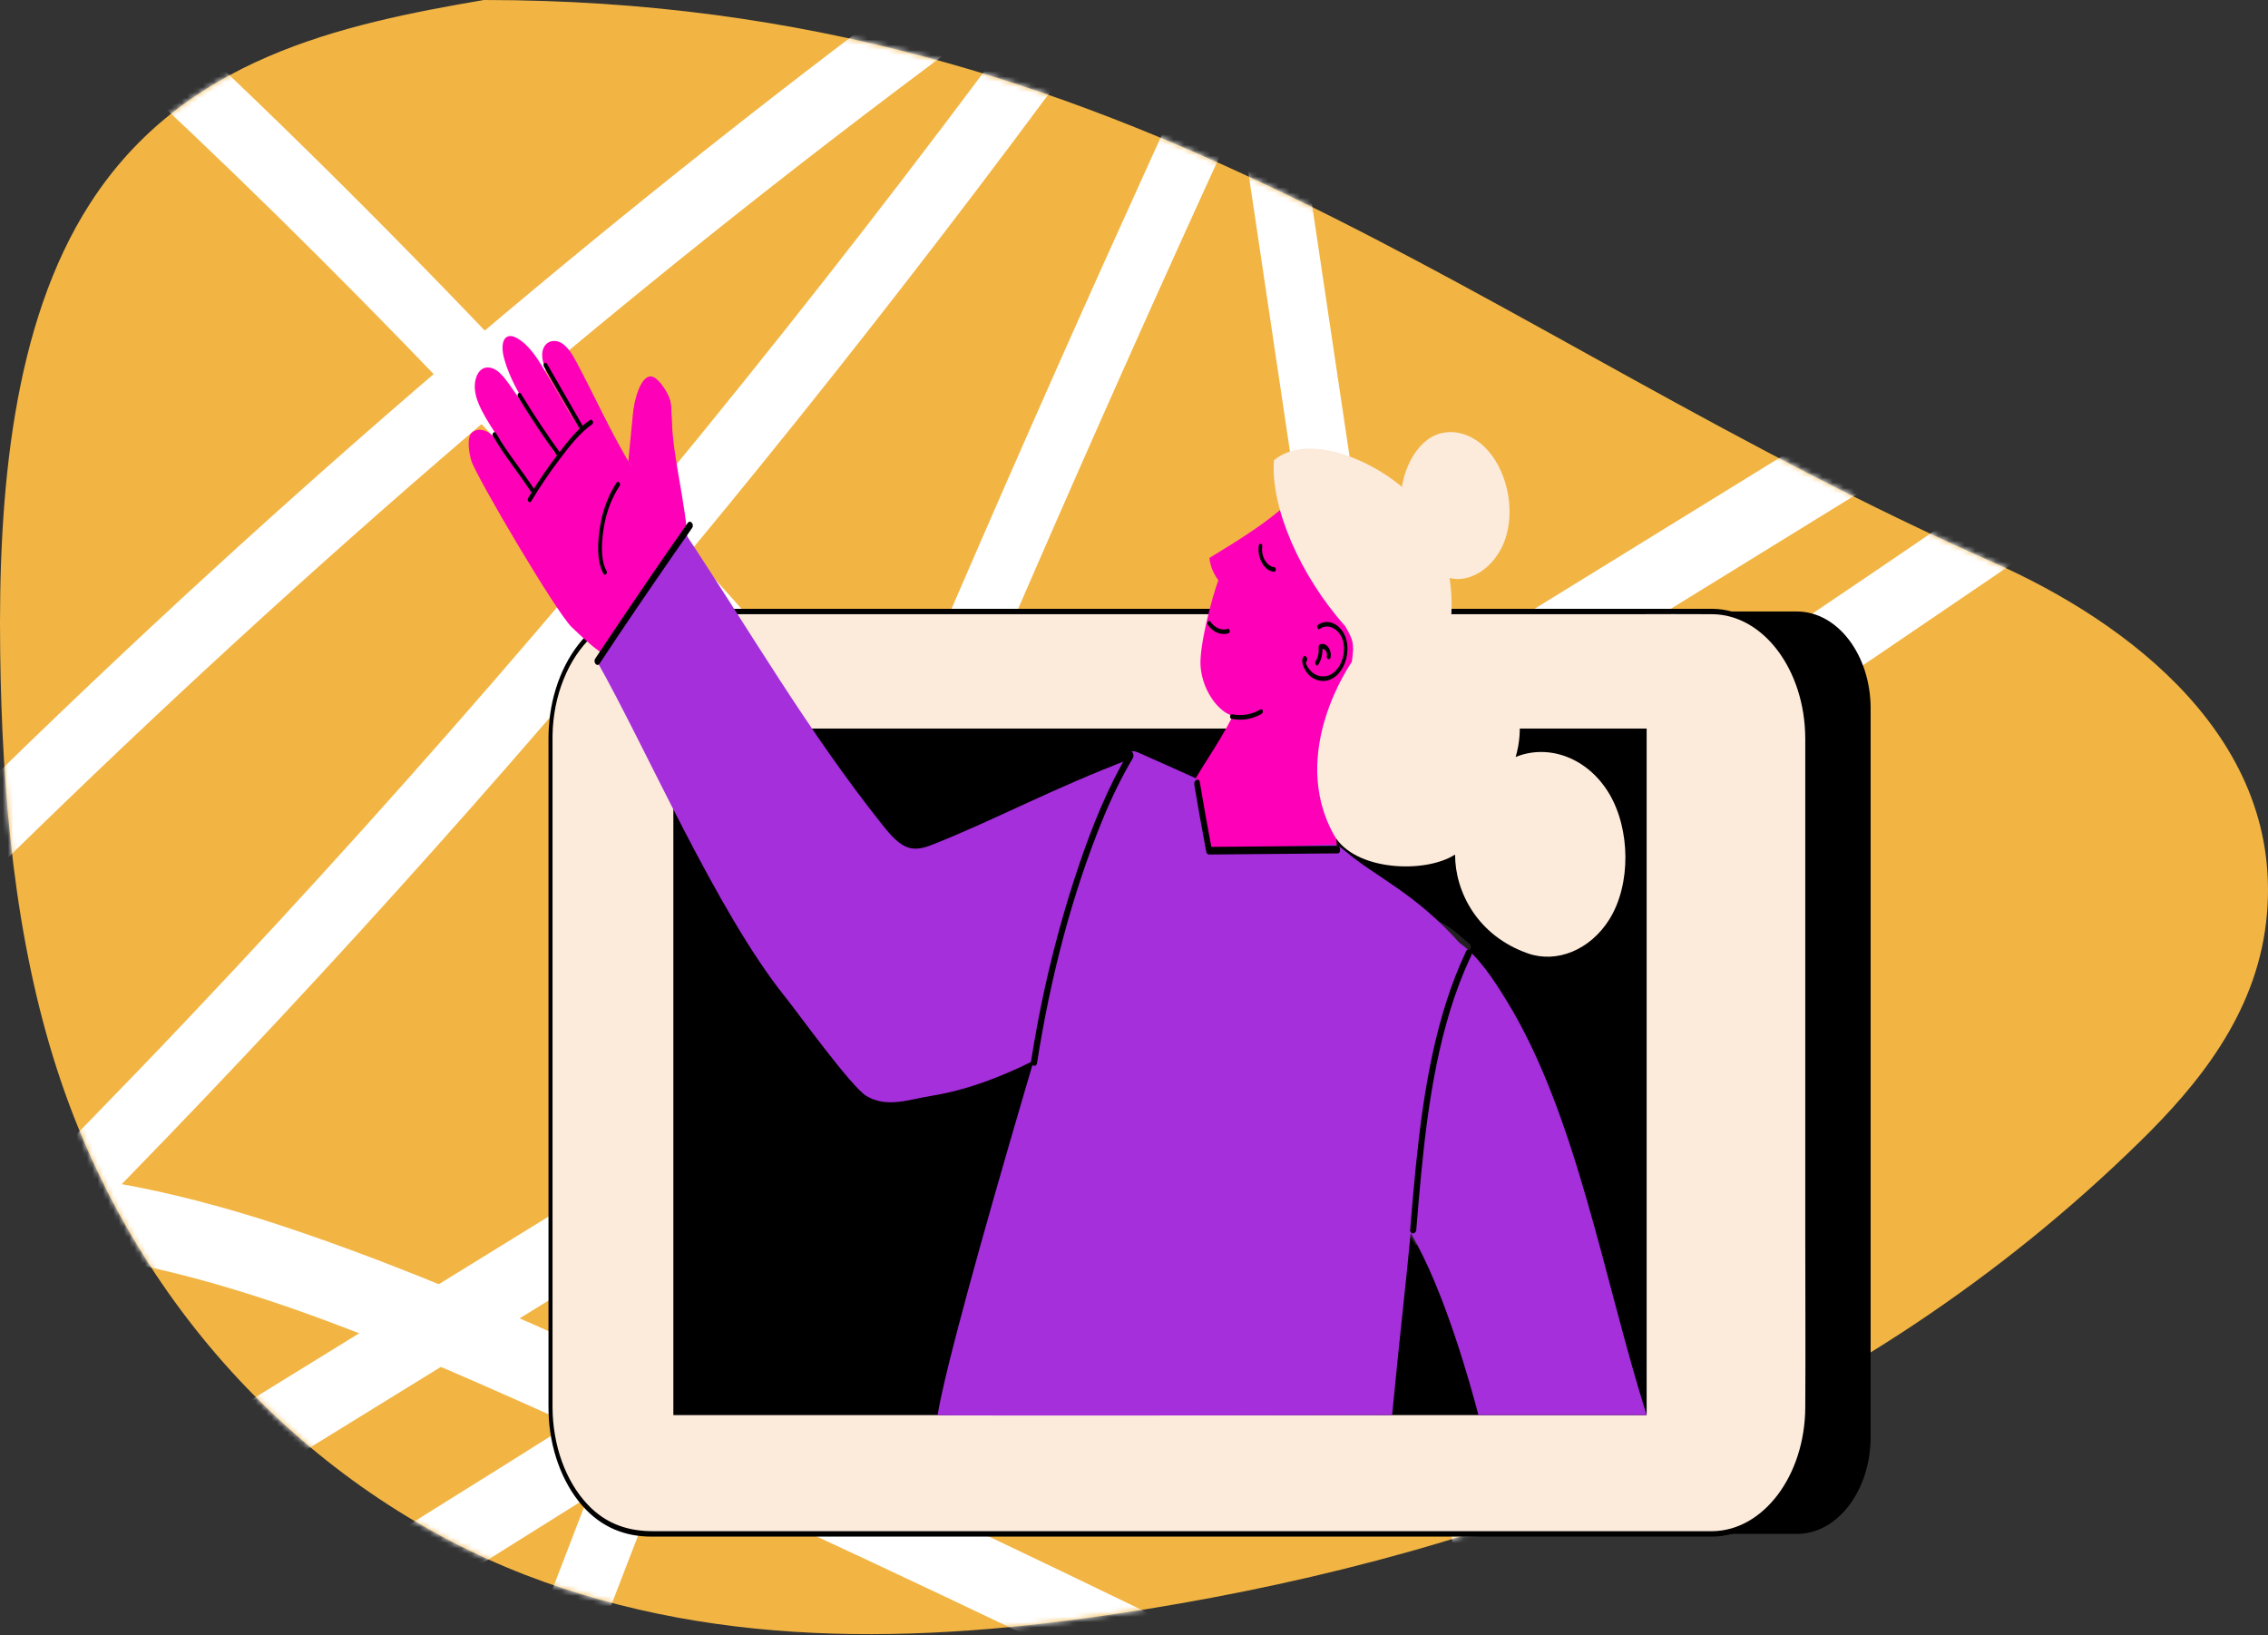
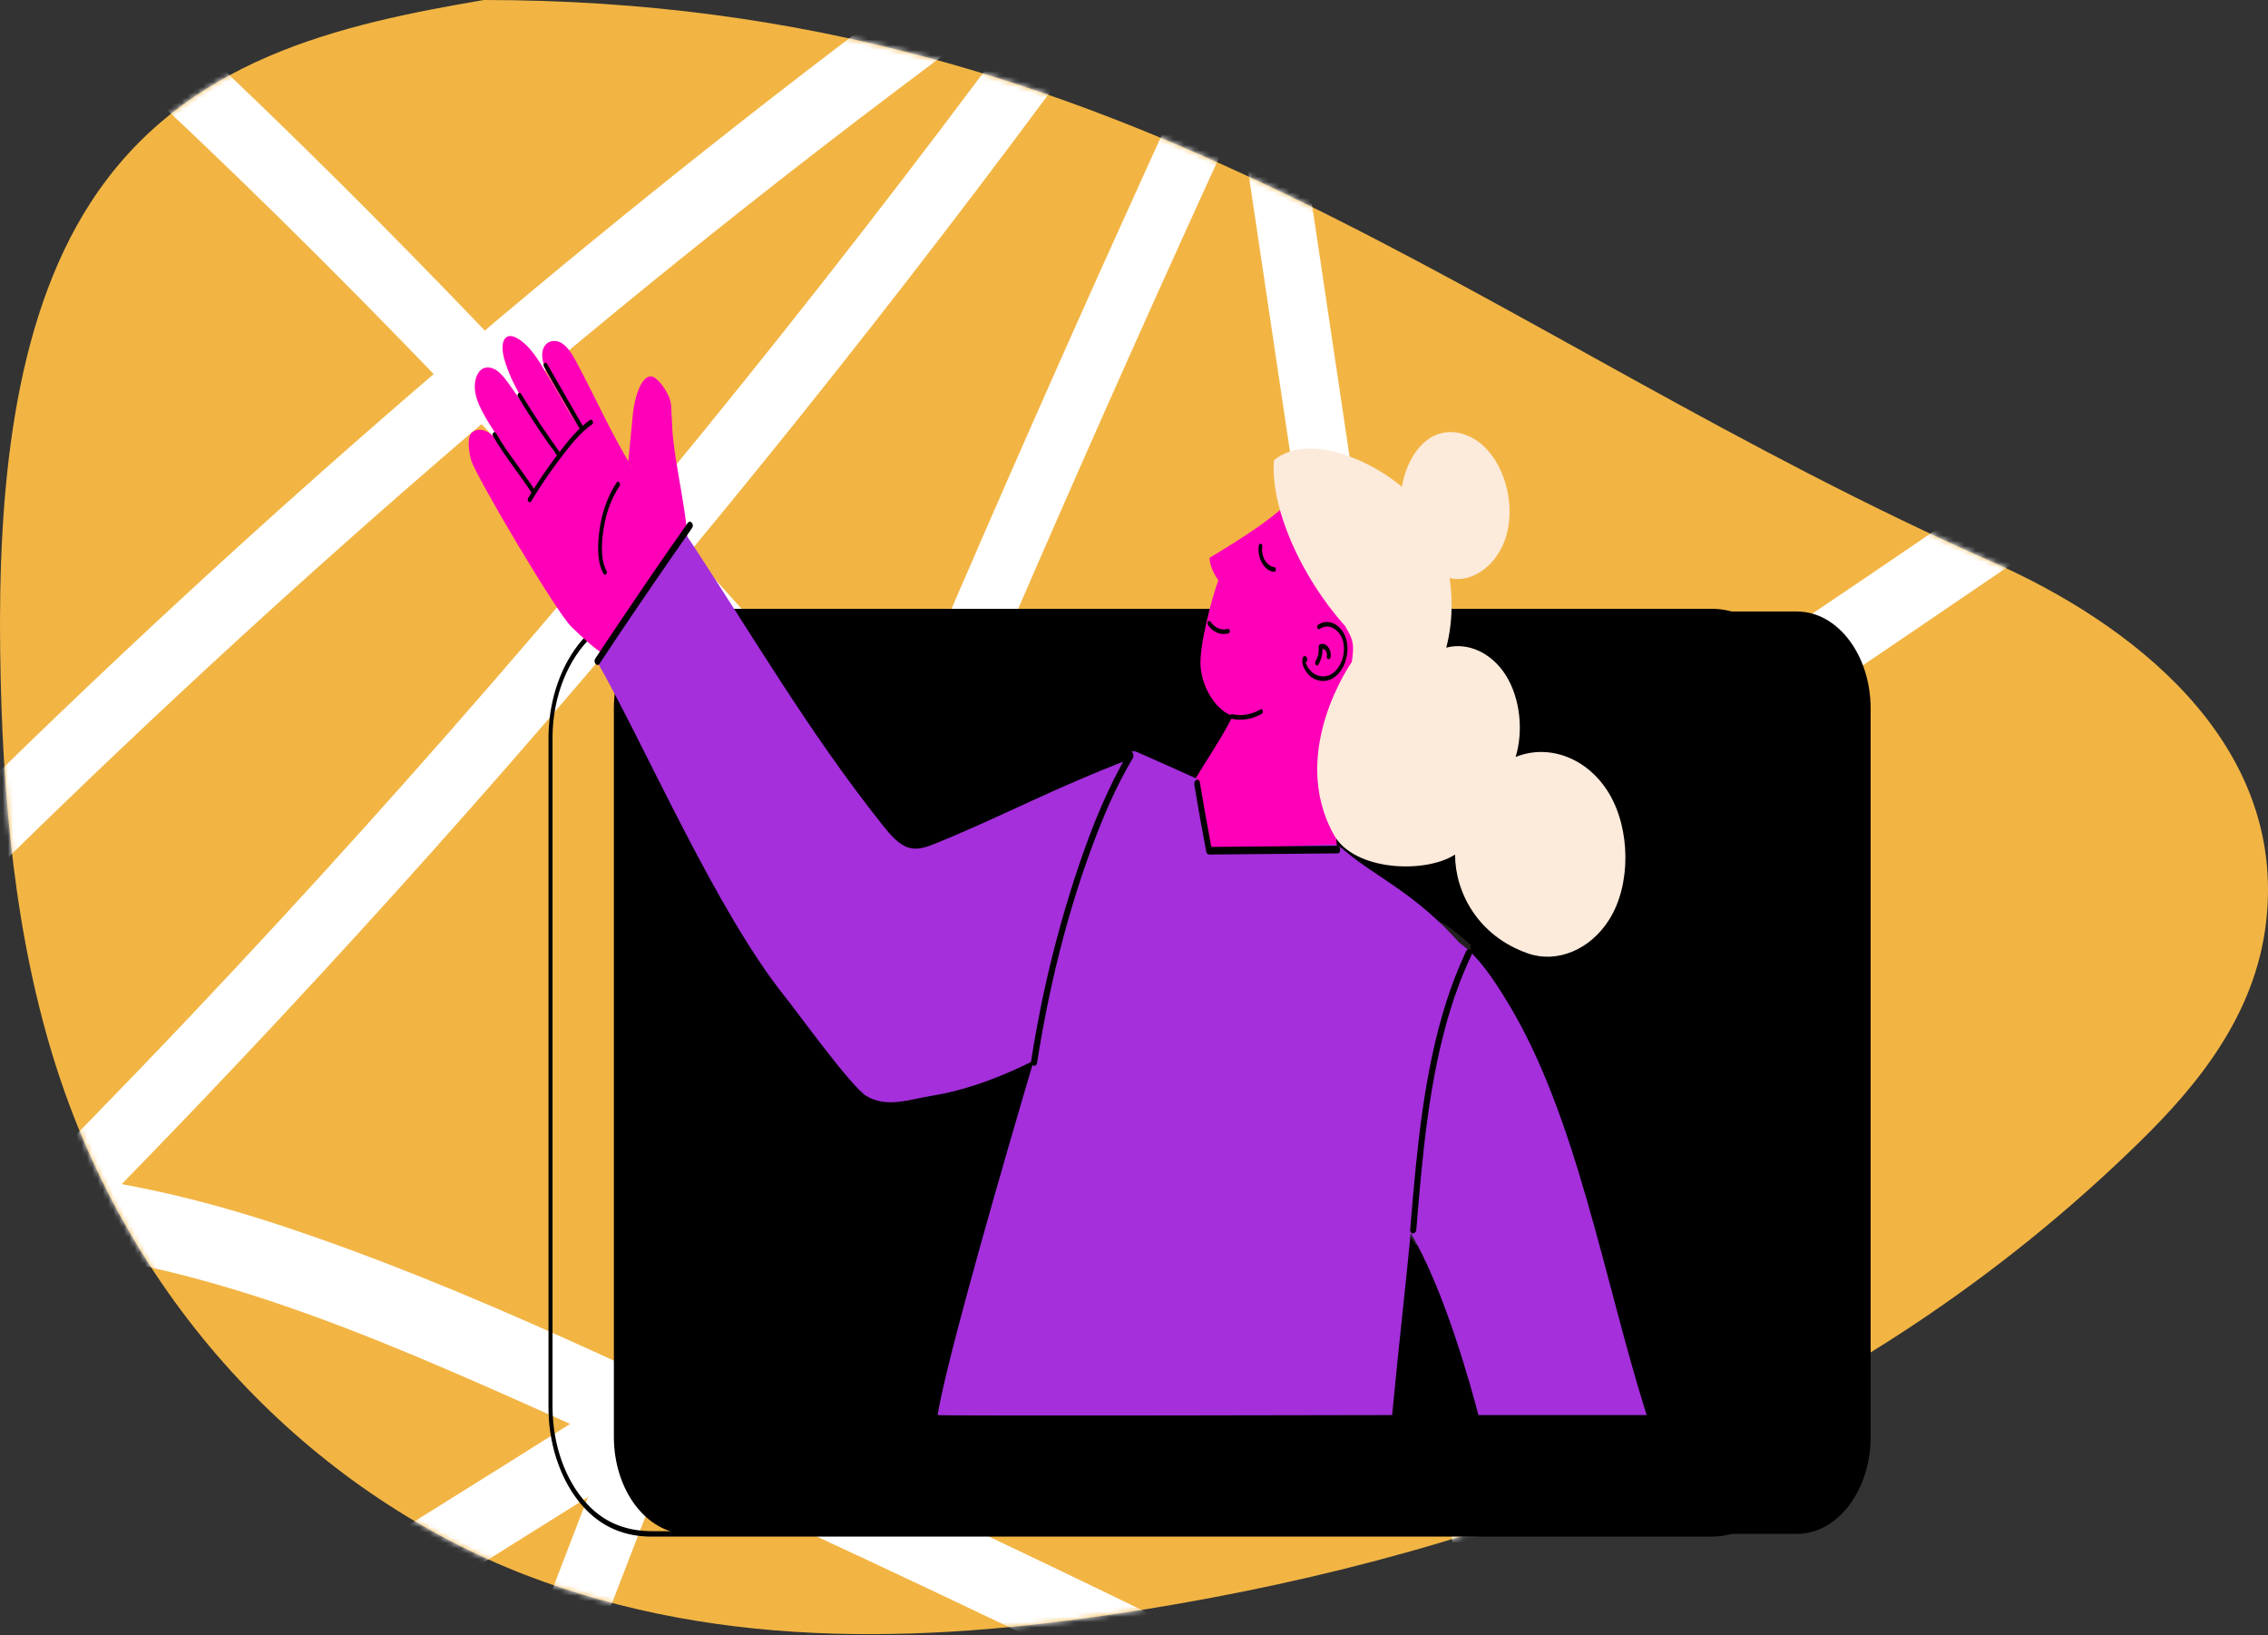
<svg xmlns="http://www.w3.org/2000/svg" width="430" height="310" viewBox="0 0 430 310" fill="none">
  <rect x="0" y="0" width="430" height="310" fill="#333333" stroke="none" />
  <path d="M91.725 1.10476e-05C214.999 1.81428e-05 280.486 63.57 377.862 106.59C403.152 117.76 433.697 140.16 429.634 174.87C427.576 192.44 416.662 205.68 405.833 216.3C351.676 269.44 284.222 294.24 217.186 305.07C177.953 311.41 137.467 313.2 99.54 298.53C61.613 283.86 26.291 250.59 10.806 202.7C2.794 177.94 0.394 150.64 0.037 123.73C-0.365 93.7 2.331 61.43 17.094 38.54C34.812 11.06 64.575 4.64 91.733 1.1048e-05L91.725 1.10476e-05Z" fill="#F2B544" />
  <mask id="mask0_8366_1568" style="mask-type:luminance" maskUnits="userSpaceOnUse" x="0" y="0" width="430" height="310">
    <path d="M91.725 1.10476e-05C214.999 1.81428e-05 280.486 63.57 377.862 106.59C403.152 117.76 433.697 140.16 429.634 174.87C427.576 192.44 416.662 205.68 405.833 216.3C351.676 269.44 284.222 294.24 217.186 305.07C177.953 311.41 137.467 313.2 99.54 298.53C61.613 283.86 26.291 250.59 10.806 202.7C2.794 177.94 0.394 150.64 0.037 123.73C-0.365 93.7 2.331 61.43 17.094 38.54C34.812 11.06 64.575 4.64 91.733 1.1048e-05L91.725 1.10476e-05Z" fill="white" />
  </mask>
  <g mask="url(#mask0_8366_1568)">
    <path d="M204.693 -24.8C142.023 19.65 81.465 69.2 23.519 123.63C7.047 139.11 -9.205 154.98 -25.253 171.21C-30.781 176.81 -25.313 189.38 -19.709 183.71C36.741 126.61 95.864 74.15 157.303 26.81C174.771 13.35 192.42 0.33 210.237 -12.31C216.464 -16.73 210.92 -29.23 204.693 -24.81L204.693 -24.8Z" fill="white" />
    <path d="M11.846 2.6C100.368 82.11 179.221 178.45 258.978 272.2C270.636 285.9 282.293 299.61 293.951 313.31C300.057 320.49 306.163 327.67 312.269 334.84C315.041 338.1 317.82 341.37 320.592 344.63C321.982 346.26 323.364 347.89 324.754 349.52C325.551 350.46 329.364 353.84 329.516 354.36C329.698 352.5 329.888 350.64 330.07 348.78C330.83 348.23 331.589 347.67 332.356 347.12C333.655 347.83 334.946 348.53 336.244 349.24C336.427 349.8 336.601 350.36 336.784 350.92C338.804 341.97 328.194 338.15 326.189 347.07C324.769 353.36 326.812 360.89 332.364 361.59C337.368 362.22 341.606 355.66 339.776 349.33C338.644 345.39 335.675 342.98 333.366 340.26C330.594 337 327.815 333.73 325.043 330.47C318.937 323.29 312.831 316.11 306.725 308.94C282.855 280.88 258.986 252.82 235.109 224.76C190.279 172.06 145.494 119.22 98.598 69.69C72.268 41.88 45.285 15.14 17.398 -9.91C11.543 -15.17 6.037 -2.64 11.854 2.59L11.846 2.6Z" fill="white" />
    <path d="M246.303 -30.46C195.845 76.38 148.942 186.11 105.843 298.4C93.624 330.24 81.716 362.29 70.096 394.52C67.081 402.89 76.551 410.24 79.589 401.82C120.554 288.16 165.285 176.87 213.715 68.41C227.446 37.66 241.481 7.14 255.789 -23.16C259.533 -31.09 250.032 -38.37 246.296 -30.46L246.303 -30.46Z" fill="white" />
    <path d="M395.816 80.78C289.827 153.54 182.775 223.59 74.706 290.82C44.206 309.79 13.631 328.54 -17.02 347.08C-23.437 350.96 -17.863 363.44 -11.476 359.58C97.148 293.91 204.799 225.46 311.38 154.24C341.462 134.14 371.453 113.82 401.36 93.28C407.633 88.97 402.081 76.48 395.816 80.78Z" fill="white" />
-     <path d="M-1.474 311.54C96.639 251.07 194.752 190.61 292.865 130.14C320.608 113.04 348.35 95.95 376.093 78.85C382.495 74.91 376.921 62.43 370.549 66.35C272.436 126.82 174.323 187.28 76.21 247.75C48.467 264.85 20.724 281.94 -7.018 299.04C-13.42 302.98 -7.846 315.46 -1.474 311.54Z" fill="white" />
    <path d="M-9.137 236.29C27.863 235.36 63.375 250.03 98.051 265.44C133.837 281.35 169.47 297.88 204.936 314.98C225.267 324.79 245.551 334.79 265.775 344.98C272.39 348.31 275.246 334.32 268.699 331.03C232.702 312.9 196.537 295.36 160.205 278.45C124.708 261.92 89.067 244.07 52.492 232.07C32.344 225.46 11.679 221.3 -9.129 221.82C-16.192 222 -16.215 236.47 -9.129 236.29L-9.137 236.29Z" fill="white" />
    <path d="M222.905 -59.78C244.207 83.18 265.517 226.15 286.82 369.11C289.842 389.4 292.865 409.68 295.887 429.97C297.33 439.63 298.766 449.29 300.209 458.95C300.93 463.78 301.652 468.61 302.365 473.44C302.722 475.85 303.087 478.27 303.444 480.68C303.657 482.13 303.877 483.58 304.089 485.03C304.067 488.73 305.859 491.1 309.459 492.13C308.365 493.24 307.272 494.35 306.178 495.46L306.953 495.13C313.659 492.29 310.788 478.31 304.029 481.18C292.812 485.93 302.821 507.59 311.699 498.11C315.633 493.91 315.443 487.16 314.684 481.2C313.317 470.53 311.517 459.94 309.93 449.32C303.74 407.78 297.551 366.25 291.361 324.71C279.05 242.12 266.747 159.53 254.437 76.94C247.457 30.09 240.471 -16.76 233.491 -63.61C232.132 -72.74 221.537 -68.88 222.897 -59.76L222.905 -59.78Z" fill="white" />
    <path d="M-35.566 282.03C45.536 205.82 121.723 120.61 191.76 27.29C201.716 14.02 211.551 0.6 221.257 -12.99C225.882 -19.46 230.469 -25.96 235.033 -32.5C237.311 -35.77 239.59 -39.05 241.86 -42.34C243.235 -44.34 248.3 -53.88 250.397 -53.53C249.098 -54.24 247.807 -54.94 246.508 -55.65C247.04 -58.12 247.564 -60.58 248.095 -63.05L253.442 -61.19C253.252 -61.39 253.07 -61.6 252.88 -61.8C247.465 -67.69 239.65 -57.51 245.111 -51.57C254.027 -41.86 261.895 -63.17 251.855 -67.75C245.642 -70.59 241.048 -62.72 237.478 -57.52C232.732 -50.6 227.955 -43.71 223.14 -36.87C203.896 -9.49 184.142 17.26 163.903 43.36C123.181 95.87 80.485 145.73 36.02 192.69C10.867 219.26 -14.879 244.85 -41.125 269.52C-46.836 274.88 -41.353 287.44 -35.581 282.02L-35.566 282.03Z" fill="white" />
  </g>
  <path d="M116.386 134.324L116.386 272.373C116.386 282.537 122.643 290.776 130.362 290.776H340.686C348.405 290.776 354.662 282.537 354.662 272.373V134.324C354.662 124.16 348.405 115.921 340.686 115.921L130.362 115.921C122.643 115.921 116.386 124.16 116.386 134.324Z" fill="black" />
-   <path d="M342.648 139.869V266.819C342.648 280.046 334.628 290.771 324.732 290.771H122.289C112.393 290.771 104.373 280.046 104.373 266.819V139.869C104.373 126.642 112.393 115.917 122.289 115.917H324.732C334.628 115.917 342.648 126.642 342.648 139.869Z" fill="#FCEADB" />
  <path d="M342.27 139.869V233.999C342.27 244.939 342.336 255.879 342.27 266.819C342.194 279.763 334.291 290.183 324.641 290.265C323.099 290.278 321.557 290.265 320.014 290.265H123.773C119.291 290.265 115.003 289.032 111.392 285.189C107.204 280.735 104.799 273.948 104.757 266.819C104.75 265.915 104.757 265.012 104.757 264.112V142.292C104.757 141.339 104.747 140.385 104.757 139.431C104.865 131.959 107.703 124.853 112.303 120.599C115.825 117.345 119.8 116.432 123.953 116.432H309.803C314.759 116.432 319.716 116.387 324.669 116.432C334.316 116.519 342.18 126.966 342.267 139.878C342.271 140.531 343.033 140.535 343.03 139.878C342.939 126.469 334.759 115.515 324.721 115.415C323.39 115.401 322.059 115.415 320.732 115.415H123.613C119.08 115.415 114.764 116.734 111.093 120.535C107.052 124.721 104.473 131.083 104.054 137.893C103.97 139.262 103.991 140.645 103.991 142.019V264.459C103.991 265.546 103.974 266.632 104.002 267.718C104.185 274.491 106.518 280.981 110.369 285.39C114.116 289.68 118.681 291.292 123.506 291.292H320.545C321.931 291.292 323.317 291.305 324.704 291.292C334.309 291.2 342.472 281.054 342.998 268.161C343.14 264.697 343.026 261.187 343.026 257.723V139.883C343.026 139.225 342.263 139.225 342.263 139.883L342.27 139.869Z" fill="black" />
  <path d="M127.665 138.112V268.257H312.195V138.112L127.665 138.112Z" fill="black" />
  <path d="M273.096 108.879C277.789 111.585 283.834 107.788 285.612 101.462C287.39 95.136 285.026 87.464 280.631 84C278.129 82.028 275.006 81.307 272.222 82.462C267.723 84.324 264.926 91.079 265.65 97.213C266.375 103.347 270.208 108.445 274.732 110.202" fill="#FCEADB" />
  <path d="M118.729 125.3C115.315 125.725 111.253 121.576 108.386 118.879C105.523 116.181 90.269 90.34 89.347 87.295C88.889 85.784 88.473 82.905 89.457 82.019C90.4 81.175 91.742 81.371 92.795 82.101C93.849 82.832 94.681 84.018 95.489 85.177C97.336 87.829 99.184 90.481 101.031 93.137C98.951 90.034 96.56 86.058 94.48 82.95C93.367 81.289 92.251 79.618 91.319 77.779C90.688 76.533 90.133 75.164 90.029 73.703C89.925 72.243 90.366 70.677 91.333 70.011C92.203 69.409 93.326 69.637 94.231 70.276C95.135 70.91 95.863 71.905 96.567 72.886C99.541 77.031 102.4 81.321 105.135 85.734L105.353 85.867C102.341 80.002 97.555 74.908 95.61 68.076C95.198 66.624 95.007 64.676 95.998 63.941C96.587 63.507 97.357 63.731 98.005 64.091C100.438 65.438 102.168 68.331 103.776 71.097C105.53 74.114 107.284 77.126 109.038 80.143C107.457 77.108 105.651 74.374 104.071 71.339C103.229 69.724 102.359 67.67 103.031 66.027C103.617 64.594 105.187 64.297 106.376 64.977C107.561 65.652 108.431 67.04 109.18 68.432C112.875 75.305 115.766 81.96 119.783 88.532C120.189 85.625 120.466 83.635 120.875 80.728C121.159 78.687 121.495 76.524 122.612 75.095C123.728 73.667 125.911 73.489 126.816 75.278C127.284 76.2 127.291 77.355 127.301 78.436C127.36 83.63 127.932 88.852 129 93.927C129.873 98.08 131.034 102.781 129.346 106.305" fill="#FF00B9" />
  <path d="M100.698 95.045C102.424 92.179 104.282 89.445 106.248 86.862C108.057 84.484 109.991 82.019 112.282 80.417C112.688 80.134 112.254 79.34 111.852 79.618C109.568 81.211 107.638 83.667 105.828 86.031C103.804 88.674 101.894 91.476 100.126 94.415C99.846 94.885 100.414 95.515 100.698 95.045Z" fill="black" />
  <path d="M114.993 108.212C113.693 105.885 114.098 102.133 114.549 99.605C115.048 96.807 116.064 94.246 117.478 92.106C117.776 91.654 117.204 91.024 116.906 91.476C115.357 93.826 114.282 96.652 113.776 99.728C113.329 102.443 113.021 106.259 114.404 108.737C114.688 109.244 115.277 108.724 114.993 108.217V108.212Z" fill="black" />
  <path d="M93.468 82.644C95.683 86.496 98.418 89.751 100.799 93.42C101.107 93.895 101.7 93.379 101.388 92.9C99.007 89.235 96.272 85.976 94.057 82.124C93.769 81.622 93.177 82.142 93.468 82.644Z" fill="black" />
  <path d="M98.206 75.191C100.625 79.189 103.18 83.028 105.873 86.716C106.206 87.172 106.656 86.451 106.327 85.999C103.676 82.371 101.173 78.596 98.795 74.666C98.497 74.174 97.908 74.694 98.206 75.187V75.191Z" fill="black" />
  <path d="M103.128 69.491C105.433 73.498 107.738 77.501 110.043 81.508C110.331 82.01 110.924 81.49 110.632 80.988C108.327 76.98 106.022 72.978 103.717 68.97C103.43 68.468 102.837 68.989 103.128 69.491Z" fill="black" />
  <path d="M119.118 87.505C119.412 84.475 119.703 81.444 119.998 78.418C120.248 75.849 121.398 71.348 123.391 71.348C124.542 71.348 126.338 73.872 126.816 75.269C127.298 76.665 127.336 79.276 127.419 80.778C127.839 88.35 130.962 99.614 130.196 104.634" fill="#FF00B9" />
  <path d="M246.548 93.019C241.633 98.359 235.089 102.211 229.308 105.766C229.46 108.071 230.992 109.992 230.992 109.992C229.734 113.374 227.339 122.553 227.62 126.318C227.956 130.809 230.926 134.958 233.755 135.702C230.448 142.101 227.783 145.154 224.476 151.553C223.952 152.566 223.415 153.639 223.36 154.862C223.28 156.651 224.244 158.221 225.228 159.476C232.67 169.006 244.663 171.781 254.053 166.144C252.607 155.213 252.885 143.913 254.857 133.16C255.11 131.786 255.415 130.357 256.164 129.344C256.916 128.326 257.994 127.879 258.982 127.304C263.436 124.702 266.555 118.609 266.715 112.206C266.871 105.798 264.06 99.39 259.744 96.328C255.758 93.498 251.013 93.521 246.496 93.612" fill="#FF00B9" />
  <path d="M249.699 118.842C251.578 117.331 254.354 118.933 255.068 121.681C255.782 124.433 254.583 127.646 252.621 128.961C250.434 130.43 247.158 129.148 246.618 125.99C246.576 125.748 246.583 125.424 246.76 125.337C246.937 125.25 247.006 125.78 246.833 125.679" fill="#FF00B9" />
  <path d="M250.215 119.23C251.484 118.304 253.085 118.842 254.042 120.243C255.075 121.754 254.999 123.94 254.257 125.606C253.526 127.245 252.226 128.29 250.756 128.226C250.07 128.199 249.37 127.952 248.787 127.464C248.385 127.131 247.214 125.789 247.65 125.017C247.526 125.081 247.401 125.145 247.276 125.209C247.241 125.163 247.21 125.118 247.175 125.072C247.259 124.935 247.342 124.794 247.425 124.657C247.397 124.666 247.373 124.671 247.345 124.68C246.926 124.789 247.092 125.638 247.508 125.524C247.536 125.515 247.56 125.51 247.588 125.501C247.74 125.46 247.827 125.273 247.838 125.086C247.858 124.721 247.723 124.447 247.446 124.369C247.29 124.324 247.165 124.397 247.072 124.561C246.597 125.396 247.175 126.638 247.63 127.313C248.233 128.208 249.096 128.76 249.98 128.984C251.806 129.44 253.574 128.44 254.628 126.46C255.654 124.529 255.844 121.786 254.662 119.869C253.526 118.03 251.484 117.304 249.889 118.463C249.515 118.737 249.838 119.499 250.212 119.23H250.215Z" fill="black" />
  <path d="M250.576 123.037C251.145 122.849 251.72 123.644 251.557 124.378C251.429 124.967 252.129 125.227 252.257 124.639C252.569 123.219 251.488 121.759 250.396 122.115C249.942 122.261 250.122 123.187 250.576 123.041V123.037Z" fill="black" />
  <path d="M249.997 122.717C250.091 123.648 249.886 124.593 249.436 125.319C249.145 125.784 249.644 126.482 249.938 126.012C250.573 124.995 250.829 123.799 250.701 122.493C250.639 121.886 249.938 122.119 249.997 122.722V122.717Z" fill="black" />
  <path d="M214.739 143.698C199.186 149.645 189.516 154.999 177.374 159.887C175.807 160.517 174.164 161.156 172.514 160.75C170.455 160.248 168.781 158.23 167.249 156.304C152.982 138.34 142.701 120.371 129.721 100.823C127.627 104.438 116.348 120.344 113.18 125.355C122.48 141.758 135.849 172.812 148.899 189.024C151.19 191.868 161.419 206.08 164.282 207.778C168.181 210.087 172.396 208.408 176.535 207.746C194.725 204.834 212.115 191.429 228.216 180.736" fill="#A42FDB" />
  <path d="M241.54 87.24C248.316 81.64 261.709 87.738 267.962 94.306C274.215 100.873 276.836 112.831 274.198 122.776C278.292 121.676 282.791 123.749 285.47 127.97C288.149 132.192 288.905 138.386 287.356 143.497C293.612 140.951 301.016 143.648 305.071 150.417C309.123 157.185 309.272 167.696 305.096 174.332C301.487 180.069 295.179 182.648 289.709 180.745C280.108 177.399 275.872 169.047 275.872 161.996C270.122 165.697 256.704 165.076 252.912 158.285C244.15 142.589 256.295 125.488 256.295 125.488C256.832 121.818 256.493 121.275 255.047 118.705C246.552 109.226 240.836 96.163 241.536 87.245" fill="#FCEADB" />
  <path d="M241.498 108.39C239.699 108.226 238.306 105.72 238.663 103.416C238.749 102.863 239.404 103.032 239.318 103.584C239.027 105.46 240.195 107.391 241.63 107.523C241.81 107.542 241.924 107.829 241.893 108.039C241.855 108.295 241.682 108.4 241.502 108.386L241.498 108.39Z" fill="black" />
  <path d="M232.933 120.056C231.533 120.476 230.001 119.901 229.03 118.482C228.909 118.304 228.871 118.053 229.003 117.861C229.11 117.697 229.353 117.646 229.474 117.824C230.278 118.993 231.536 119.577 232.718 119.226C232.895 119.175 233.079 119.258 233.145 119.495C233.2 119.7 233.113 120.001 232.94 120.056H232.933Z" fill="black" />
  <path d="M239.224 135.305C237.425 136.355 235.415 136.679 233.474 136.254C233.051 136.163 233.179 135.3 233.602 135.392C235.433 135.789 237.311 135.46 239.006 134.474C239.401 134.246 239.616 135.077 239.224 135.305Z" fill="black" />
  <path d="M113.676 125.807C118.296 118.792 123.021 111.896 127.769 105.031C128.913 103.379 130.057 101.731 131.215 100.093C131.697 99.408 130.872 98.45 130.39 99.135C125.589 105.935 120.885 112.859 116.213 119.81C115.087 121.485 113.967 123.16 112.854 124.849C112.39 125.551 113.215 126.514 113.679 125.807H113.676Z" fill="black" />
  <path d="M278.579 178.883C277.498 178.025 276.475 177.039 275.373 176.217C274.021 175.204 272.565 174.446 271.047 174.013C268.007 173.141 264.631 173.292 261.619 174.291C257.47 175.67 254.156 179.357 252.642 184.652C251.332 189.234 251.231 194.318 251.723 199.129C251.921 201.05 252.212 202.967 252.631 204.829C253.089 206.856 253.845 208.682 254.624 210.53C258.077 218.695 262.261 226.454 266.812 233.62C267.283 234.364 267.765 235.099 268.25 235.824C268.718 236.523 269.442 235.432 268.978 234.738C264.507 228.061 260.52 220.685 257.02 213.077C255.914 210.672 254.68 208.189 253.955 205.523C253.55 204.031 253.266 202.474 253.047 200.918C252.427 196.482 252.295 191.794 253.134 187.395C254.08 182.424 256.489 178.321 260.16 176.423C262.624 175.145 265.325 174.825 267.955 174.958C269.744 175.049 271.533 175.487 273.189 176.4C274.413 177.075 275.536 177.993 276.645 178.951C277.123 179.366 277.602 179.782 278.09 180.17C278.697 180.654 279.186 179.353 278.583 178.874L278.579 178.883Z" fill="#231F20" />
  <path d="M263.942 268.257C265.387 253.081 266.538 243.601 267.453 233.766C281.401 221.256 280.209 186.929 276.715 178.741C268.198 169.23 260.912 166.295 255.145 161.421C254.382 160.777 253.581 160.097 252.711 160.079C251.869 160.06 229.509 161.106 229.509 161.106L226.84 147.591C221.921 145.369 220.795 144.876 215.873 142.689C215.391 142.475 214.864 142.265 214.406 142.562C213.949 142.858 213.679 143.58 213.45 144.26C207.114 163.041 180.386 251.652 177.769 268.252C178.22 268.448 263.938 268.252 263.938 268.252L263.942 268.257Z" fill="#A42FDB" />
  <path d="M276.715 178.741C273.297 188.111 268.95 193.543 268.087 204.209C267.606 210.174 267.138 216.4 268.444 222.073C268.5 222.31 268.108 226.769 267.457 233.761C273.786 244.336 278.86 262.711 280.299 268.252H312.195C304.098 242.67 298.94 211.416 285.72 189.823C283.127 185.587 280.354 181.347 276.715 178.741Z" fill="#A42FDB" />
  <path d="M226.434 148.751C227.145 153.018 227.904 157.272 228.708 161.507C228.77 161.831 229.041 161.996 229.27 161.991C237.377 161.918 245.488 161.845 253.595 161.772C254.302 161.767 254.219 160.321 253.515 160.33C245.408 160.403 237.297 160.476 229.19 160.549C229.377 160.708 229.564 160.873 229.751 161.033C228.947 156.793 228.192 152.539 227.478 148.276C227.325 147.368 226.289 147.847 226.438 148.751H226.434Z" fill="black" />
  <path d="M277.955 180.348C272.174 192.557 269.879 206.829 268.451 220.909C268.042 224.962 267.699 229.024 267.363 233.086C267.283 234.063 268.444 234.053 268.524 233.086C269.675 219.115 270.888 204.871 274.884 191.721C276.004 188.038 277.363 184.483 278.957 181.115C279.352 180.279 278.351 179.508 277.955 180.343V180.348Z" fill="black" />
  <path d="M213.949 142.653C210.07 149.216 207.11 156.496 204.545 164.072C201.977 171.662 199.803 179.481 198.053 187.463C197.069 191.959 196.219 196.509 195.498 201.092C195.349 202.05 196.465 202.461 196.618 201.498C199.124 185.505 203.19 169.636 209.096 155.245C210.749 151.215 212.632 147.349 214.767 143.73C215.221 142.963 214.403 141.873 213.945 142.648L213.949 142.653Z" fill="black" />
</svg>